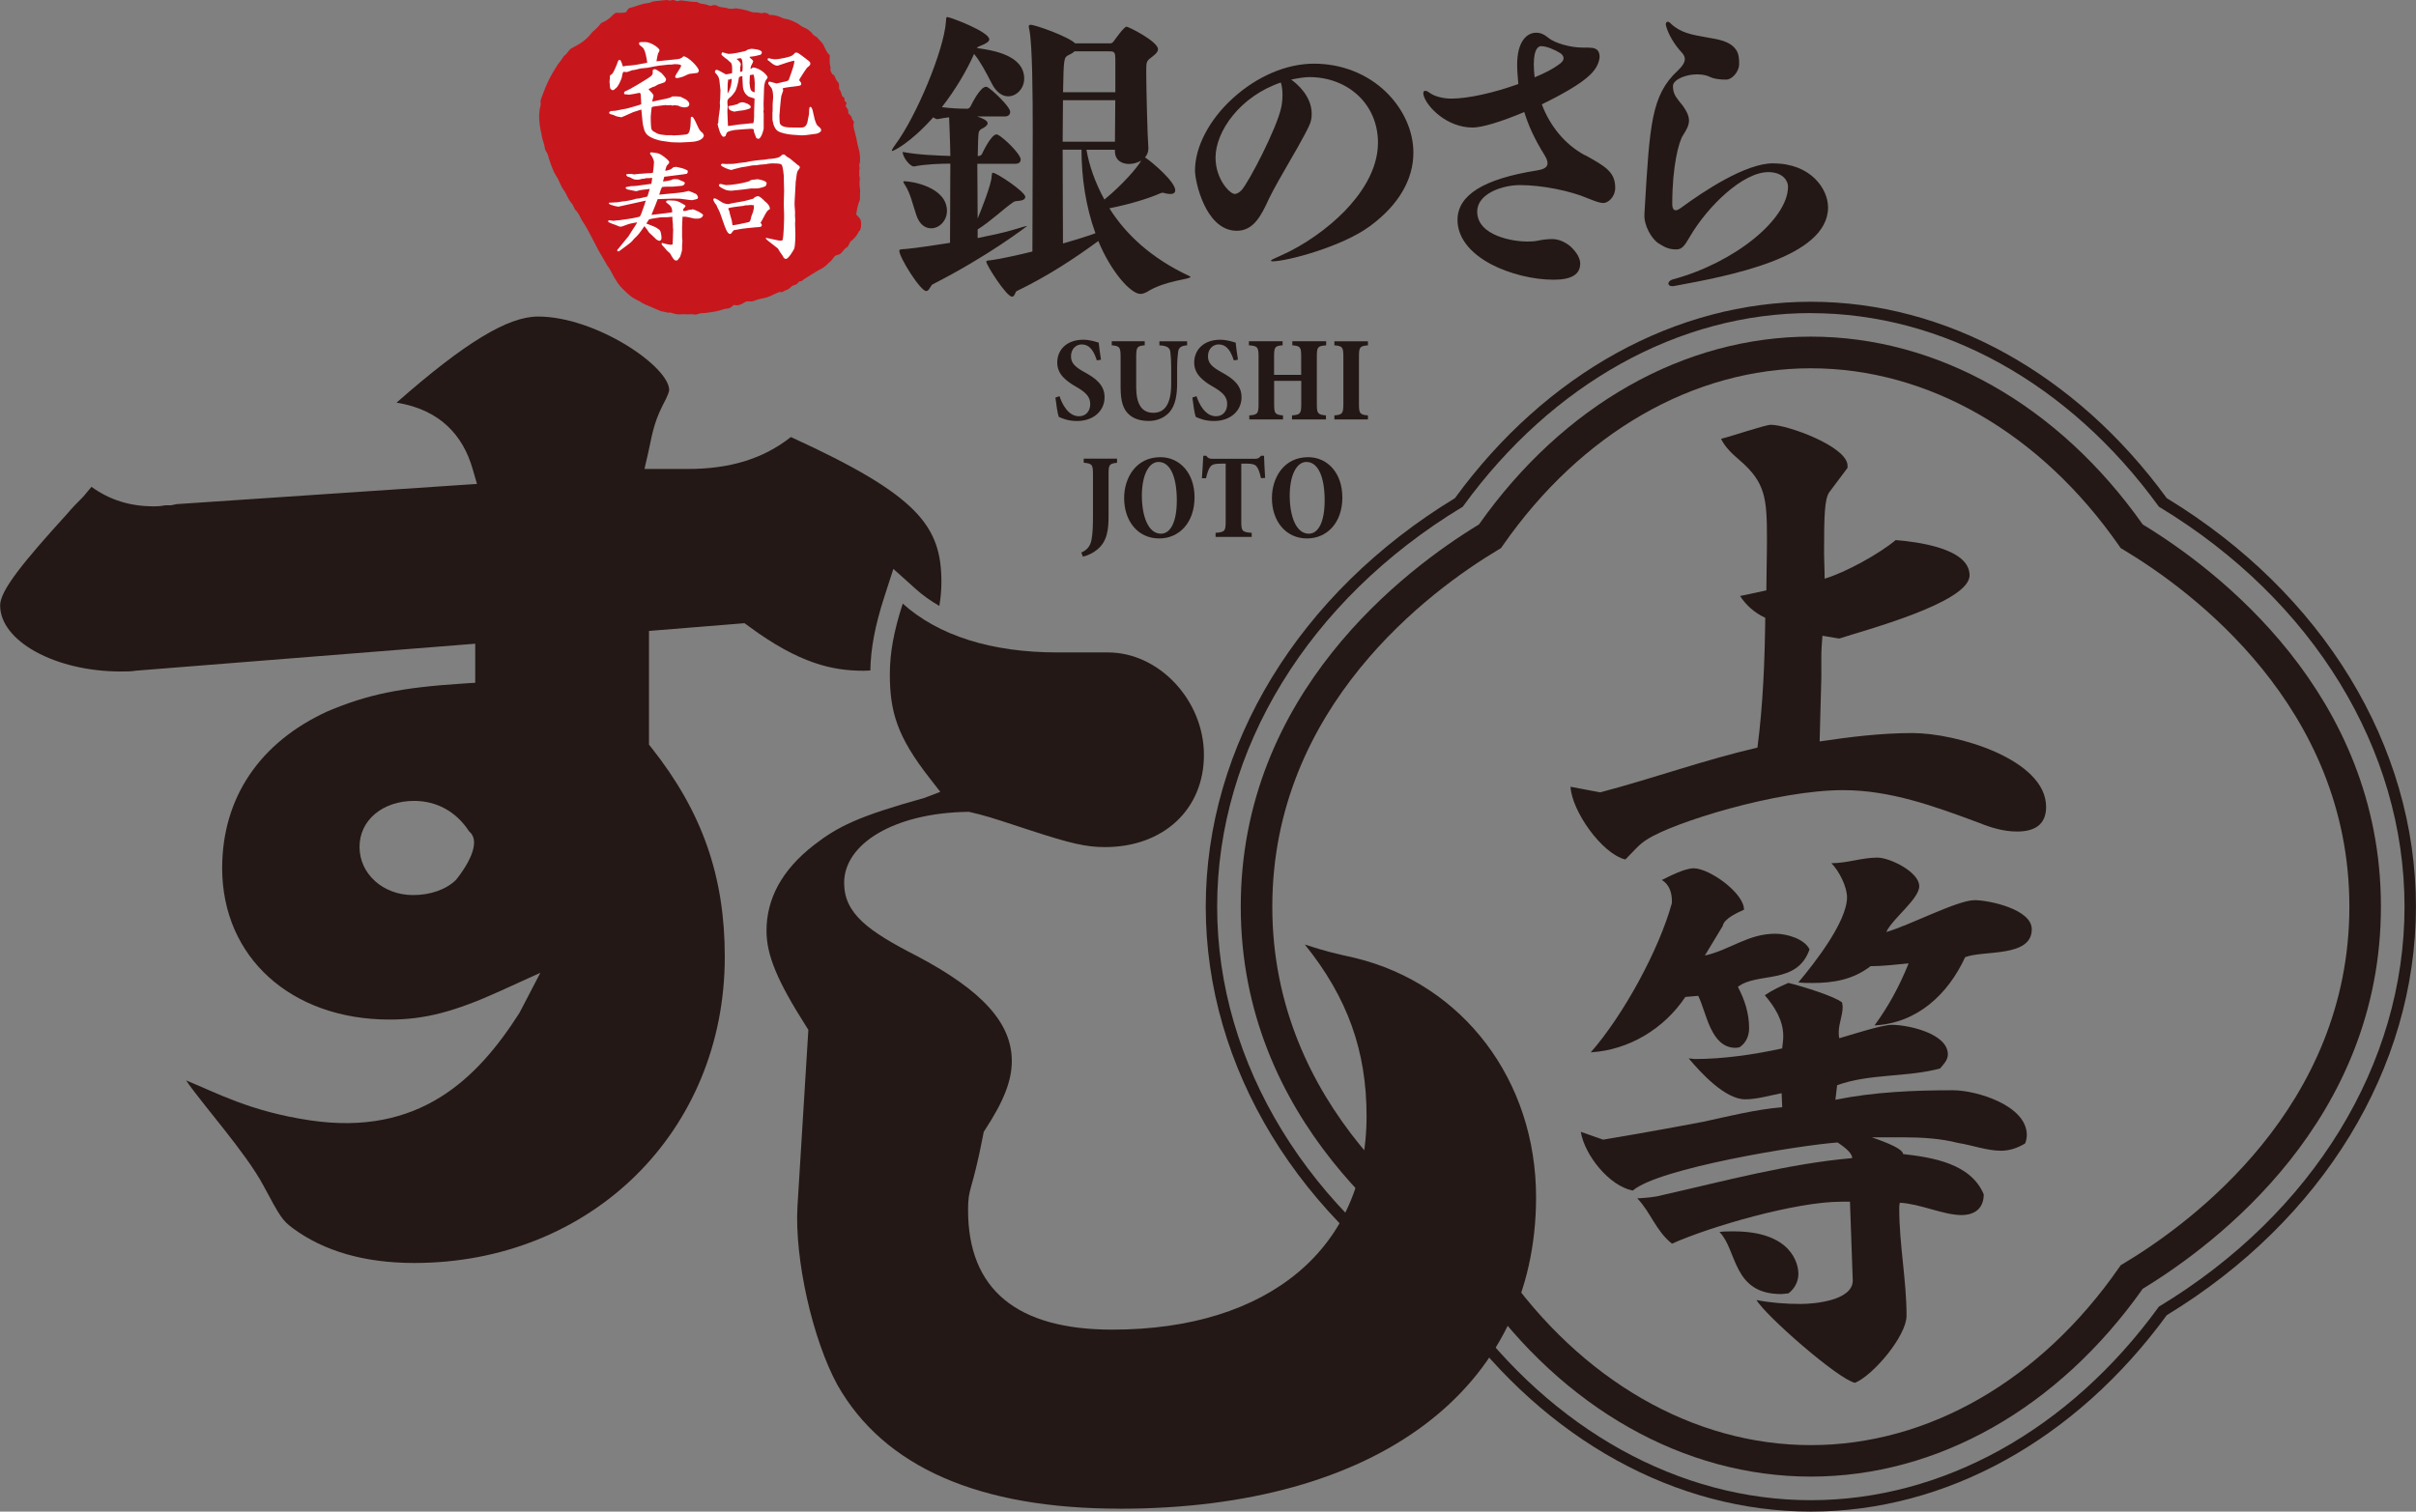
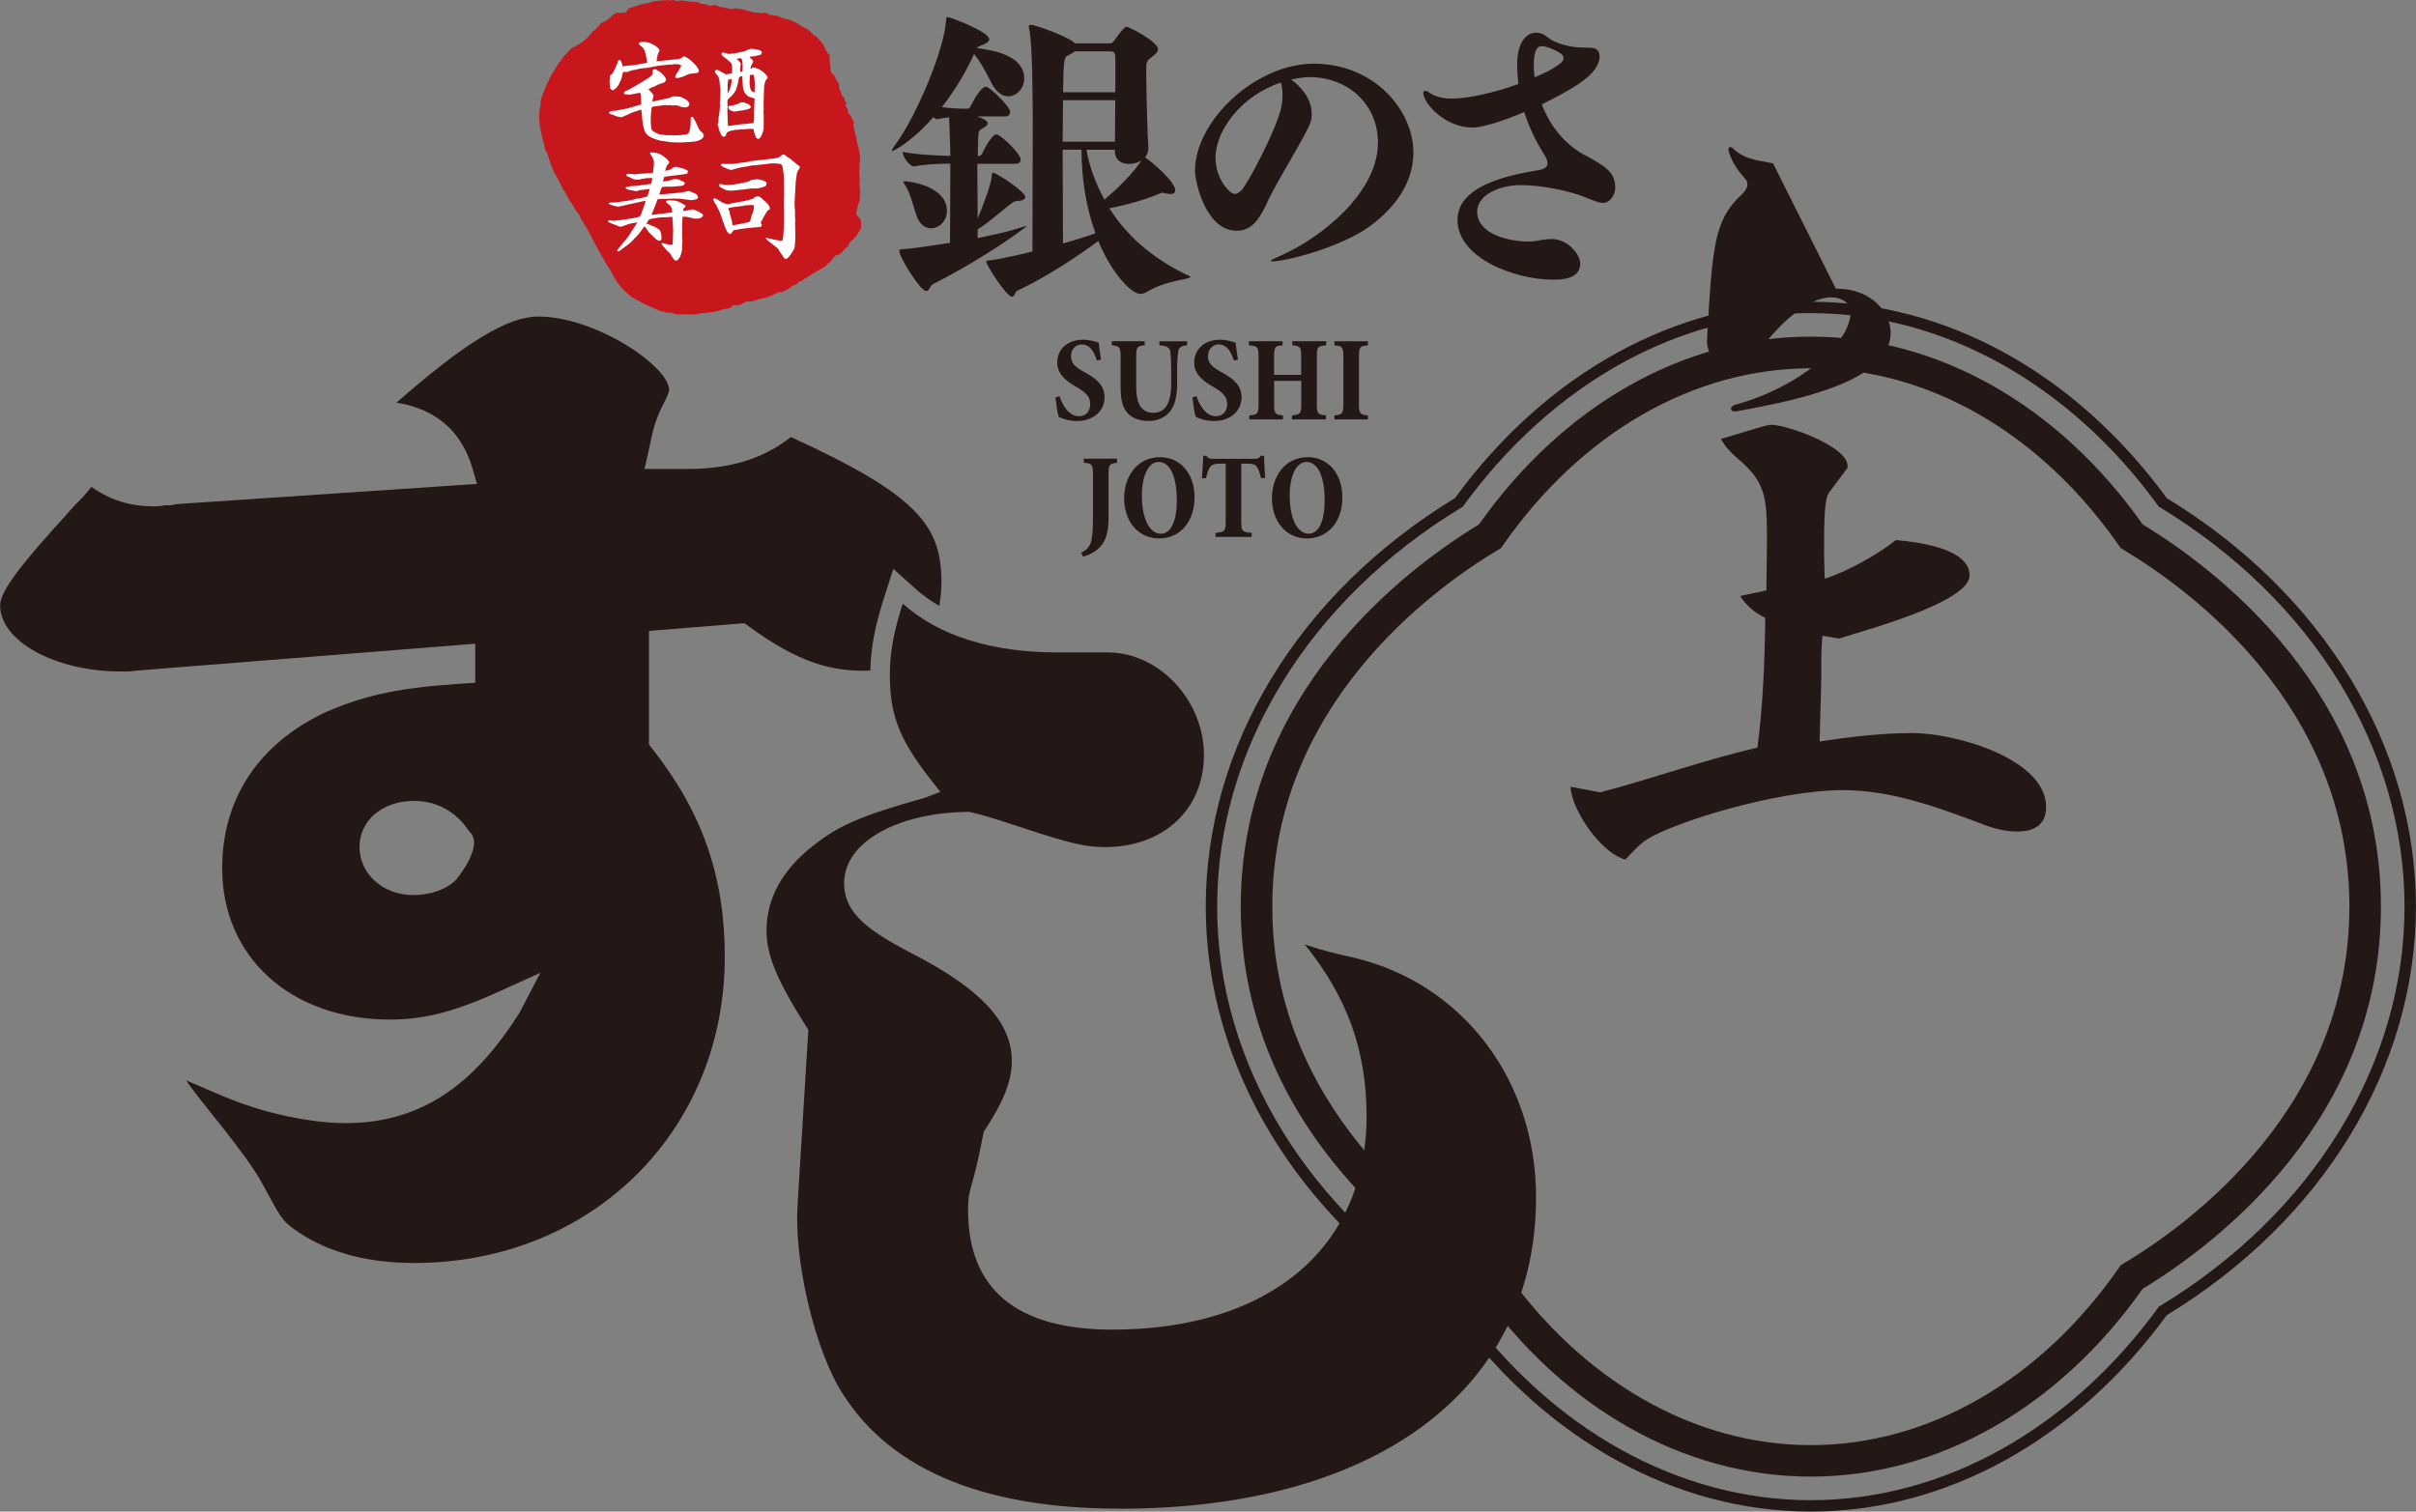
<svg xmlns="http://www.w3.org/2000/svg" id="_レイヤー_1" data-name="レイヤー_1" version="1.1" viewBox="0 0 370.61 231.94">
  <rect x="0" y="0" width="370.61" height="231.94" fill="#808080" stroke="none" />
  <defs>
    <style>
      .st0 {
        fill: #231815;
      }

      .st1 {
        fill: #fff;
      }

      .st2 {
        fill: #c8161d;
      }
    </style>
  </defs>
  <path class="st0" d="M114.22,95.63l.6.44c7.8,5.77,12.92,6.85,17.65,6.85.35,0,.7-.02,1.04-.04.06-3.4.72-6.88,2.11-11.19l1.42-4.4,3.44,3.09c1.08.97,2.29,1.83,3.61,2.59.2-1.13.32-2.35.32-3.66,0-8.58-3.52-13.31-23.09-22.25-4.25,3.34-9.33,4.9-15.87,4.9h-6.59l.56-2.43c.53-2.3.75-4.36,2.16-7.19,1.04-1.9,1.07-2.43,1.07-2.49,0-3.63-11.27-11.28-20.12-11.28-4.62,0-11.22,3.99-21.7,13.21,6.71,1.08,10.19,5.07,11.65,10.1l.69,2.37-46.06,3.1-.88.18h-.85c-.95.16-1.22.16-1.8.16-3.63,0-6.71-.96-9.55-2.99l-1.27,1.52-.06.06c-.81.81-1.57,1.57-2.39,2.55-6.68,7.34-10.29,11.76-10.29,14.06,0,5.49,8.47,10.14,18.49,10.14.95,0,1.64,0,2.46-.14h.08s51.85-4.12,51.85-4.12v5.99l-1.86.12c-9.54.62-14.6,1.65-20.76,4.25-10.45,4.76-16.2,13.31-16.2,24.07,0,13.68,10.57,23.24,25.69,23.24,5.35,0,9.96-1.19,17.03-4.41l6.09-2.77-3.2,6.14c-6.48,10.18-15.43,18.98-32.09,16.51-9.27-1.37-14.46-4.28-19.05-6.13,2.35,3.5,9.19,11.11,11.85,16.12,2.6,4.88,2.94,5.37,4.51,6.55,4.78,3.54,11.05,5.34,18.63,5.34,27.16,0,47.64-20.2,47.64-46.98,0-12.34-3.45-22.21-11.2-32.02l-.43-.54v-17.44l14.69-1.19ZM70,134.96c-1.51,1.51-3.94,2.38-6.64,2.38-4.6,0-8.21-3.25-8.21-7.39s3.6-7.06,8.37-7.06c3.48,0,6.47,1.65,8.43,4.66l.31.31.11.16c1.51,2.27-2.33,6.88-2.38,6.93Z" />
  <path class="st0" d="M279.11,113.77c4.63-.69,9.44-1.29,14.25-1.29,6.78,0,20.51,4.03,20.51,11.33,0,2.83-1.89,3.78-4.46,3.78-2.06,0-4.03-.6-5.92-1.37-6.7-2.49-13.48-4.98-20.77-4.98-10.21,0-26.09,4.98-30.04,7.55-1.2.69-2.4,2.15-3.35,3.09-3.6-.86-8.24-7.47-8.41-11.16l4.55.86c8.15-2.15,15.97-4.98,24.12-6.87.86-6.61,1.12-13.3,1.2-19.91-1.63-.77-2.92-1.89-3.86-3.35l4.03-.86c0-2.57.09-5.24.09-7.98,0-6.18-.26-8.58-4.12-11.93-1.2-1.03-2.32-2.06-2.92-3.35,1.46-.34,6.78-2.15,7.64-2.15,2.57,0,11.76,3.35,11.76,6.27v.34l-2.83,3.78c-.69,1.12-.77,3.43-.77,9.36,0,1.2.09,2.49.09,3.86,3.18-.94,8.33-3.78,10.9-5.92,3.09.26,11.33,1.2,11.33,5.41s-16.4,8.5-20,9.7l-2.57-.43c-.09,1.12-.17,2.23-.17,3.26v3.18l-.26,9.79Z" />
-   <path class="st0" d="M283.77,184.39h-1.37c-6.87,0-20,3.78-25.92,6.44-2.49-1.98-3.26-4.81-5.32-6.95,1.37-.09,2.66-.17,3.86-.51,9.53-2.15,19.31-4.81,29.1-5.67,0-.94-1.63-1.97-2.23-2.4-5.92.43-27.47,3.95-31.42,7.38-3.6-.69-7.38-5.41-7.98-9.01l3.43,1.2c5.15-.86,10.39-1.8,15.37-2.75,3.95-.86,8.07-1.89,12.1-2.23l-.09-2.15c-1.8.34-3.78.94-5.58.94-3.09,0-6.78-4.03-8.67-6.27.34,0,.69.09.94.09,4.38,0,9.1-.69,13.39-1.63.09-.69.17-1.37.17-1.89,0-2.4-1.29-4.46-2.83-6.27,1.12-.77,2.4-1.37,3.61-1.89,1.8.43,6.95,1.97,8.24,3,0,.17.09.43.09.69,0,1.29-.6,2.57-.6,3.86,0,.34,0,.6.09.94,1.8-.52,6.52-2.06,8.07-2.06,2.4,0,8.58,1.29,8.58,4.55,0,.86-.69,1.55-1.2,2.15-5.06,1.37-10.9.77-15.79,2.57l-.26,2.23c5.92-1.2,12.02-1.46,18.03-1.46,3.6,0,11.33,2.32,11.33,6.87,0,.43-.09.86-.26,1.29-1.12.69-2.4,1.12-3.69,1.12-2.15,0-4.46-.86-6.61-1.2-2.66-.69-5.67-.86-8.41-.86h-4.81c.69.26,4.72,1.55,4.81,2.57,4.55.52,10.39,1.46,12.36,6.18,0,2.15-1.37,3.18-3.43,3.18-2.75,0-6.27-1.72-9.44-1.89-.09.34-.09.69-.09.94,0,5.49,1.12,10.99,1.12,16.39,0,3.09-5.06,9.1-7.9,10.3-2.57-.51-13.82-10.39-15.11-12.7,2.23.43,4.46.6,6.78.6,2.06,0,7.98-.51,7.98-3.6l-.43-12.1ZM258.53,152.97c-3.26,4.89-8.67,8.15-14.51,8.5,4.98-5.67,10.47-15.71,12.45-22.92v-.17c0-1.2-.26-2.57-1.55-3.35,1.2-.6,3.52-1.8,4.89-1.8,2.4,0,7.72,3.78,7.72,6.35-.94.43-3.09,1.37-3.26,2.49l-2.75,4.55c3.86-.86,6.61-3.35,10.82-3.35,1.72,0,4.46.77,5.24,2.4-1.89,5.49-7.98,3.43-10.99,5.75,1.03,1.97,1.72,4.03,1.72,6.35,0,1.12-.43,2.23-1.46,2.92-.17,0-.34.09-.6.09-3.86,0-4.46-5.41-5.75-7.98l-1.97.17ZM265.91,188.94c8.93,0,9.96,4.98,9.96,6.52,0,1.2-.6,2.32-1.55,3.01-.43,0-.69.09-1.12.09-7.47,0-6.7-6.78-9.44-9.53.77-.09,1.37-.09,2.15-.09ZM287.54,157.35c2.15-2.92,3.86-6.09,5.24-9.53-1.89.17-3.86.43-5.84.43-2.66,2.06-5.67,2.58-8.93,2.58-.77,0-1.37,0-2.15-.09,2.32-2.75,7.47-9.27,7.47-13.05,0-1.63-1.2-4.03-2.4-5.24,2.4,0,4.72-.86,7.04-.86,1.97,0,6.44,2.23,6.44,4.38,0,1.97-4.12,4.98-5.06,7.04,3.61-1.03,10.9-4.89,13.56-4.89,2.15,0,8.76,1.37,8.76,4.46,0,4.38-7.38,3.18-10.22,4.29-2.66,5.75-7.38,10.13-13.91,10.47Z" />
  <g>
    <path class="st0" d="M168.26,55.31c-.39-1.16-.93-2.46-2.35-2.46-.88,0-1.62.73-1.62,1.81s.65,1.66,2.09,2.46c1.79.97,3.06,2,3.06,3.84,0,2.03-1.64,3.64-4.24,3.64-.63,0-1.19-.09-1.68-.22-.5-.15-.82-.28-1.1-.41-.19-.48-.39-1.88-.52-2.97l.63-.21c.37,1.14,1.31,3.08,2.99,3.08,1.05,0,1.72-.77,1.72-1.88s-.71-1.79-2.02-2.56c-1.68-.95-3.04-2-3.04-3.79,0-1.94,1.42-3.51,3.99-3.51.99,0,1.9.3,2.37.45.06.71.19,1.51.35,2.61l-.63.11Z" />
    <path class="st0" d="M182.12,52.99c-.95.04-1.33.37-1.4,1.01-.07.6-.15,1.23-.15,2.72v2c0,1.85-.24,3.45-1.18,4.53-.77.86-1.92,1.34-3.14,1.34-1.12,0-2.22-.24-3.02-.95-.93-.8-1.33-2.05-1.33-4.2v-4.59c0-1.6-.13-1.75-1.36-1.87v-.62h5.06v.62c-1.18.11-1.31.26-1.31,1.87v4.52c0,2.63.84,3.97,2.63,3.97s2.74-1.42,2.74-4.44v-2.18c0-1.46-.07-2.18-.13-2.72-.09-.62-.45-.95-1.68-1.01v-.62h4.25v.62Z" />
    <path class="st0" d="M189.27,55.31c-.39-1.16-.93-2.46-2.35-2.46-.88,0-1.62.73-1.62,1.81s.65,1.66,2.09,2.46c1.79.97,3.06,2,3.06,3.84,0,2.03-1.64,3.64-4.24,3.64-.63,0-1.19-.09-1.68-.22-.5-.15-.82-.28-1.1-.41-.19-.48-.39-1.88-.52-2.97l.63-.21c.37,1.14,1.31,3.08,2.99,3.08,1.05,0,1.72-.77,1.72-1.88s-.71-1.79-2.02-2.56c-1.68-.95-3.04-2-3.04-3.79,0-1.94,1.42-3.51,3.99-3.51.99,0,1.9.3,2.37.45.06.71.19,1.51.35,2.61l-.63.11Z" />
    <path class="st0" d="M203.44,52.99c-1.31.11-1.44.22-1.44,1.74v7.26c0,1.49.15,1.62,1.4,1.75v.62h-5.21v-.62c1.27-.11,1.42-.26,1.42-1.74v-3.56h-4.16v3.56c0,1.49.15,1.62,1.36,1.74v.62h-5.17v-.62c1.25-.11,1.42-.24,1.42-1.74v-7.28c0-1.51-.17-1.62-1.48-1.74v-.62h5.17v.62c-1.16.11-1.31.22-1.31,1.74v2.8h4.16v-2.8c0-1.51-.15-1.62-1.36-1.74v-.62h5.19v.62Z" />
    <path class="st0" d="M204.69,64.36v-.62c1.23-.11,1.38-.28,1.38-1.77v-7.17c0-1.55-.13-1.7-1.38-1.81v-.62h5.15v.62c-1.27.11-1.38.26-1.38,1.81v7.17c0,1.47.13,1.66,1.38,1.77v.62h-5.15Z" />
    <path class="st0" d="M171.36,71.01c-1.19.13-1.31.26-1.31,1.81v6.36c0,2.15-.22,3.9-1.74,5.15-.65.54-1.46.91-2.2,1.08l-.24-.63c.9-.37,1.4-1.03,1.57-1.98.19-.99.22-2.22.22-3.81v-6.18c0-1.55-.13-1.68-1.42-1.81v-.62h5.11v.62Z" />
    <path class="st0" d="M183.24,76.29c0,3.94-2.37,6.33-5.43,6.33-3.25,0-5.37-2.65-5.37-6.2,0-3.06,1.79-6.27,5.56-6.27,2.97,0,5.24,2.44,5.24,6.14ZM175.16,76.03c0,3.17.97,5.86,2.93,5.86,1.44,0,2.43-1.75,2.43-5.11,0-3.62-1.01-5.9-2.8-5.9-1.57,0-2.56,2.18-2.56,5.15Z" />
    <path class="st0" d="M193.43,73.36c-.21-.93-.41-1.49-.69-1.81-.28-.32-.75-.41-1.49-.41h-.84v8.83c0,1.53.13,1.68,1.6,1.79v.62h-5.54v-.62c1.42-.11,1.55-.26,1.55-1.79v-8.83h-.67c-1.03,0-1.42.13-1.7.49-.26.32-.45.93-.65,1.75h-.63c.07-1.23.19-2.52.21-3.45h.45c.28.39.49.47.99.47h6.46c.45,0,.69-.11.95-.47h.47c.02.77.09,2.26.17,3.4l-.62.04Z" />
    <path class="st0" d="M205.92,76.29c0,3.94-2.37,6.33-5.43,6.33-3.25,0-5.38-2.65-5.38-6.2,0-3.06,1.79-6.27,5.56-6.27,2.97,0,5.24,2.44,5.24,6.14ZM197.84,76.03c0,3.17.97,5.86,2.93,5.86,1.44,0,2.43-1.75,2.43-5.11,0-3.62-1.01-5.9-2.8-5.9-1.57,0-2.56,2.18-2.56,5.15Z" />
  </g>
  <path class="st0" d="M157.6,34.65s-5.84,4.56-14.52,8.97c-.33.14-.52,1.04-1,1.04-.9,0-4.13-5.17-4.13-6.17,0-.24.24-.24.9-.28.47-.05,1.52-.1,6.88-.95,0-3.09.05-8.16.05-12.15-1.52,0-3.94.09-5.55.43h-.05c-.57,0-1.71-1.38-1.71-2.23,2.09.43,5.46.57,7.31.62,0-1.33-.19-5.93-.19-5.93-.47.05-1.04.14-1.76.28h-.05c-.19,0-.43-.14-.62-.28-3.51,3.94-6.08,5.17-6.31,5.17t-.05-.05c0-.09.14-.38.52-.9,3.28-4.41,7.45-14.48,7.78-18.84.05-.52,0-.76.24-.76.38,0,6.41,2.23,6.41,3.42,0,.33-.47.66-1.38,1-.14.05-.38.14-.52.33,2.33.33,7.26,1.04,7.26,4.7,0,1.47-1.14,2.71-2.47,2.71-.85,0-1.76-.57-2.47-1.9-1-1.95-1.8-3.46-2.75-4.6-1.09,2.47-2.8,5.41-4.94,8.16,1.47.19,2.71.24,3.61.24h.33c.1,0,.38-.14.47-.38.19-.38,1.47-2.99,2.37-2.99.05,0,.14.05.19.05.66.33,3.51,2.99,3.51,3.8,0,.33-.19.71-.85.71h-4.22c.76.24,1.61.62,1.61,1.04,0,.28-.33.57-.9.85-.28.14-.38.33-.43.43-.14.43-.14,1.85-.19,3.75h.14c.1,0,.43-.1.52-.33.05-.1,1.38-2.99,2.23-2.99.1,0,.14.05.19.05,1,.52,3.51,2.99,3.51,3.8,0,.33-.19.66-.81.66h-5.84c0,2.61.05,5.84.05,8.4.33-.76,2.14-5.27,2.14-6.45.05-.43.05-.57.19-.57.62,0,4.98,2.94,4.98,3.7,0,.38-.43.57-1.09.62-.14,0-.47,0-.76.19-1.52,1.04-3.46,2.94-5.46,4.18v1.33c2.09-.43,4.13-.85,5.84-1.38,1.04-.33,1.57-.47,1.71-.47h.05ZM140.56,32.99c-.57-1.66-.9-3.32-1.71-4.56-.19-.28-.28-.47-.28-.52,0-.1.05-.1.19-.1,1,0,6.5.85,6.5,4.56,0,1.52-1.19,2.66-2.42,2.66-.9,0-1.8-.57-2.28-2.04ZM175.87,24.31c.85.57,4.41,3.56,4.41,4.89,0,.38-.29.57-.76.57-.24,0-.43-.05-.71-.09-.14-.05-.28-.1-.47-.1-.09,0-.19,0-.28.05-1.71.76-4.51,1.66-7.88,2.33,2.47,3.94,6.36,7.64,12.25,10.39.1.05.19.1.19.14,0,.38-3.84.52-6.64,2.28-.33.19-.71.33-1.04.33-1.47,0-4.51-3.37-6.46-8.12-3.56,2.61-7.69,5.36-12.53,7.69-.24.14-.28.85-.71.85-.85,0-3.94-4.84-3.94-5.36,0-.19.24-.19.76-.24.95-.1,4.46-.85,6.31-1.33,0-4.41.05-11.91.05-18.32,0-5.79-.05-13.29-.52-15.71-.05-.19-.09-.38-.09-.52s.09-.24.28-.24c.71,0,5.79,1.8,6.83,2.85h5.36c.14,0,.33,0,.57-.33.14-.19,1.57-2.23,1.95-2.23.33,0,4.84,2.28,4.84,3.46,0,.29-.19.62-.81,1.09-.95.71-1,.76-1,2.23,0,2.56.19,10.2.33,11.82v.14c0,.52-.24,1-.52,1.33l.24.14ZM163.06,15.38c0,1.9-.05,4.08-.05,6.36h8.02c0-1.57.05-3.99.05-6.36h-8.02ZM163.01,22.98c0,5.36.05,11.01.05,14.38,1.8-.52,3.51-1.04,4.98-1.57-1.47-4.03-2.14-8.54-2.14-12.82h-2.9ZM171.08,8.88c0-.9-.24-1-.85-1h-5.41c-.19.19-.47.38-.9.57-.71.38-.76.38-.85,5.7h8.02v-5.27ZM171.03,22.98h-4.37c.43,2.47,1.33,5.03,2.75,7.64,2.8-2.28,5.08-4.94,5.65-5.98-.57.33-1.23.52-1.85.52-1.14,0-2.18-.57-2.18-1.95v-.24Z" />
  <path class="st0" d="M212.6,14.1c-2.89-2.79-6.82-4.33-11.04-4.33s-8.76,1.94-12.47,5.33c-3.62,3.3-5.78,7.45-5.78,11.09,0,.71.35,3,1.4,5.21.87,1.83,2.44,4.01,5,4.01s3.73-2.24,4.96-4.95c.8-1.63,2-3.7,3.16-5.71.89-1.54,1.73-2.99,2.3-4.09.84-1.59,1.08-2.09,1.08-3.2,0-2.77-2.34-4.68-3.15-5.25,1.2-.26,2.26-.38,2.78-.38,2.9,0,5.56,1,7.49,2.81,1.97,1.84,3.05,4.41,3.05,7.25,0,4.34-2.79,8.11-5.12,10.51-2.64,2.71-6.25,5.24-9.65,6.75-1.4.61-1.64.75-1.64.85v.02l.02.02s.06.06.17.06c2.31,0,10.81-2.29,15.01-5.42,4.34-3.2,6.64-7.1,6.64-11.26,0-3.34-1.54-6.73-4.21-9.32ZM196.73,14.52c0,.7-.06,1.3-.18,1.91-.63,3.17-5.06,11.67-6.11,12.76-.38.38-.72.57-1.04.57-.73,0-2.94-2.25-2.94-5.58,0-4.01,3.75-9.4,10.02-11.52.16.51.25,1.15.25,1.86Z" />
  <path class="st0" d="M243.1,23.81l-.12-.07c-2.9-1.6-5.19-4.34-6.47-7.73,3.1-1.5,5.52-2.93,6.82-4.01,1.54-1.24,1.89-2.28,2.03-3.06.06-.4-.02-.93-.31-1.23-.41-.41-.95-.41-2.13-.41h-.03c-.06,0-.11,0-.17,0-1.86,0-4.28-.7-5.26-1.54-.59-.5-1.17-.74-1.82-.74-1.4,0-2.91,1.29-2.91,4.9,0,.95.09,1.95.18,2.97-3.82,1.38-7.75,2.24-10.28,2.24-1.28,0-2.6-.35-3.31-.88-.41-.3-.69-.39-.86-.27-.15.11-.17.34-.06.72.5,1.7,3.53,4.87,7.51,4.87,1.44,0,4.39-.89,7.91-2.38.64,2.1,1.65,4.27,3.02,6.46.5.78.65,1.35.48,1.74-.17.38-.68.63-1.55.76-8.2,1.3-12.19,3.79-12.19,7.6,0,2.63,1.83,5.04,5.16,6.8,2.77,1.46,6.44,2.37,9.57,2.37,2.75,0,4.09-.81,4.09-2.48,0-1.14-1.02-2.16-1.36-2.5-.44-.44-1.61-1.26-2.92-1.26-.59,0-1.56.09-2.16.24-.65.14-1.31.14-1.78.14-1.97,0-7.58-.84-7.58-4.59,0-2.78,3.9-4.07,6.54-4.07,3.4,0,7.73.86,10.55,2.08.13.05.26.1.39.15.66.26,1.35.52,1.88.52.72,0,1.81-.93,1.81-2.34,0-2.45-1.55-3.3-4.63-5.01ZM239.85,8.92c0,.35-.29.71-.84,1.06-.82.6-2.03,1.24-3.6,1.88-.08-.65-.13-1.35-.13-1.99,0-2.52.79-2.79,1.13-2.79.81,0,2.09.54,2.93,1.07.23.15.5.41.5.76Z" />
-   <path class="st0" d="M271.98,25.06c-4.23,0-10.68,4.3-14.16,6.86-.42.31-.75.41-.97.3-.21-.11-.33-.43-.33-.88,0-5.91,1.01-9.62,1.65-10.58.54-.85.92-1.51.92-2.29,0-1.05-.94-2.28-1.49-2.91-.68-.87-.97-1.36-.97-2.4,0-.33.27-.68.76-.99,1.2-.75,3.44-1.09,4.97-.34.48.24,1.41.39,2.37.39,1.13,0,2.05-1.41,2.05-2.34,0-.74,0-1.65-.54-2.34-.67-.89-1.79-1.38-3.86-1.7l-.49-.09c-2.4-.42-4.14-.72-5.62-2.16-.19-.22-.42-.3-.57-.22-.16.09-.21.31-.13.6.35,1.31,1.25,2.84,2.4,4.08.34.36.49.69.48,1.05-.02.5-.37,1.07-1.09,1.74-4.04,3.76-4.3,8.19-5.07,21.34l-.04.71c-.09,1.7,1.08,3.76,2.18,4.46,1.08.7,1.71.92,2.72.92.82,0,1.23-.48,2.04-1.9,2.79-4.79,8.19-9.96,12.06-9.96,2.22,0,3.03,1.33,3.03,2.22,0,5.04-8.24,11.69-17.63,14.23-.54.15-.77.48-.71.73.04.17.21.32.58.32.09,0,.2,0,.32-.03,8.24-1.52,23.58-4.35,23.58-12.06,0-2.8-2.61-6.75-8.41-6.75Z" />
+   <path class="st0" d="M271.98,25.06l-.49-.09c-2.4-.42-4.14-.72-5.62-2.16-.19-.22-.42-.3-.57-.22-.16.09-.21.31-.13.6.35,1.31,1.25,2.84,2.4,4.08.34.36.49.69.48,1.05-.02.5-.37,1.07-1.09,1.74-4.04,3.76-4.3,8.19-5.07,21.34l-.04.71c-.09,1.7,1.08,3.76,2.18,4.46,1.08.7,1.71.92,2.72.92.82,0,1.23-.48,2.04-1.9,2.79-4.79,8.19-9.96,12.06-9.96,2.22,0,3.03,1.33,3.03,2.22,0,5.04-8.24,11.69-17.63,14.23-.54.15-.77.48-.71.73.04.17.21.32.58.32.09,0,.2,0,.32-.03,8.24-1.52,23.58-4.35,23.58-12.06,0-2.8-2.61-6.75-8.41-6.75Z" />
  <path class="st0" d="M277.78,231.94c-20.72,0-40.61-10.98-54.6-30.14-23.94-14.56-38.22-37.98-38.22-62.68s14.28-48.12,38.22-62.68c13.99-19.16,33.88-30.14,54.6-30.14s40.61,10.98,54.6,30.14c23.94,14.56,38.22,37.98,38.22,62.68s-14.29,48.12-38.22,62.68c-14,19.16-33.89,30.14-54.6,30.14ZM277.78,48.04c-20.2,0-39.62,10.78-53.29,29.57l-.1.14-.15.09c-23.5,14.23-37.53,37.14-37.53,61.27s14.03,47.04,37.53,61.28l.15.09.1.14c13.67,18.79,33.09,29.57,53.29,29.57s39.62-10.78,53.29-29.56l.1-.14.15-.09c23.5-14.24,37.53-37.14,37.53-61.28s-14.03-47.04-37.53-61.28l-.15-.09-.1-.14c-13.67-18.79-33.09-29.56-53.29-29.56Z" />
  <path class="st0" d="M277.78,226.57c-19.45,0-37.98-10.49-50.91-28.82-11.35-6.9-36.54-25.92-36.54-58.64s25.19-51.74,36.54-58.64c12.93-18.32,31.46-28.82,50.91-28.82s37.98,10.5,50.91,28.82c11.35,6.9,36.54,25.92,36.54,58.64s-25.19,51.74-36.54,58.64c-12.94,18.32-31.46,28.82-50.91,28.82ZM277.78,56.51c-17.99,0-35.2,9.9-47.23,27.16l-.3.43-.45.27c-10.41,6.24-34.63,24.07-34.63,54.75s24.22,48.51,34.63,54.75l.45.27.3.43c12.03,17.26,29.24,27.17,47.23,27.17s35.21-9.9,47.23-27.17l.3-.43.45-.27c10.41-6.24,34.63-24.07,34.63-54.75s-24.22-48.51-34.63-54.75l-.45-.27-.3-.43c-12.03-17.26-29.24-27.16-47.23-27.16Z" />
  <path class="st0" d="M171.77,231.49c-21.59,0-36.16-6.38-43.31-18.98-3.83-7.02-6.59-19.33-6.13-27.4l1.67-27.09-.34-.54c-4.43-6.96-6.08-10.93-6.08-14.66,0-4.87,2.32-9.31,7.27-13.15,3.69-2.86,6.79-4.41,16.96-7.24l2.43-.93-1.63-2.09c-5.01-6.41-6.11-10.21-6.11-15.98,0-3.22.6-6.56,1.98-10.81,5.46,4.91,13.59,7.49,23.73,7.49.29,0,.58,0,.87,0h6.88c7.84,0,14.72,7.35,14.72,15.73s-6.24,14.14-15.18,14.14c-2.87,0-5.25-.54-11.57-2.61-1.06-.34-1.95-.63-2.72-.89-2.82-.92-4.1-1.34-6.35-1.86l-.21-.05h-.22c-11.27.18-18.94,4.9-18.94,10.89,0,4.71,3.62,7.38,11.24,11.27,10,5.3,14.48,10.27,14.48,16.08,0,3-1.23,6.16-4.1,10.54l-.21.33-.07.38c-1.74,9.05-2.33,8-2.33,11.6,0,12.18,7.45,18.36,22.13,18.36,24.05,0,39-12.56,39-32.77,0-9.96-2.89-18.15-9.47-26.32,3.21,1.05,4.61,1.37,7.5,2.01l.21.05c16.59,4.03,27.76,18.79,27.76,36.71,0,29.49-24.47,47.8-63.85,47.8Z" />
  <path class="st2" d="M85.09,26.57c.15.31.3.58.35.61.04.03.23.42.42.86.21.48.43.89.55,1.04.12.13.31.44.42.68.3.64.73,1.36.85,1.43.06.03.2.28.33.56s.27.53.34.56c.14.08.48.6.71,1.11.1.23.31.59.47.8.29.4,1.03,1.76,1.9,3.47.28.55.63,1.19.8,1.45.16.25.44.73.61,1.05.17.33.38.67.46.76.08.09.27.39.41.67.77,1.48,1.23,2.17,1.92,2.81.24.23.52.49.64.61.43.41.82.68,1.45.99.36.18.66.35.67.38s.26.16.54.29c2.22.96,2.62,1.13,2.68,1.1.04-.01.26.03.49.1.23.07.49.1.57.07s.37.02.64.12c.35.13.64.17,1.03.14.3-.02.61-.03.69-.02.08,0,.21.02.3.03.08,0,.34,0,.58-.02.24-.02.51,0,.61.04.12.05.28.03.51-.07.2-.08.49-.14.73-.14.22,0,.67-.04.98-.1.31-.06.73-.12.92-.14.19-.02.65-.14,1.01-.26.36-.12.74-.21.83-.2.25.03.53-.09.83-.36.24-.22.27-.22.51-.16.3.08.91-.1,1.31-.39.2-.14.33-.19.62-.2.2,0,.41,0,.47.02.06.02.31-.05.55-.15.24-.1.78-.25,1.2-.33.66-.13.88-.2,1.68-.59.82-.39.95-.44,1.09-.38.12.05.23.03.38-.08.12-.08.37-.2.56-.26.23-.08.42-.21.58-.38.18-.2.31-.28.56-.34.25-.06.38-.14.55-.34.18-.21.27-.26.42-.25.14,0,.21-.02.24-.09.03-.06.34-.28.69-.49.36-.22.79-.49.97-.6.46-.3,1.14-.69,1.47-.85.15-.07.42-.28.6-.46.17-.18.4-.39.5-.46.1-.06.33-.32.5-.56.3-.41.35-.45.71-.54.33-.08.43-.15.63-.38.13-.16.32-.38.42-.49.1-.11.26-.24.36-.28.13-.05.23-.2.35-.5.09-.24.22-.45.3-.48.23-.09.94-.89,1.07-1.21.07-.16.16-.31.2-.33.16-.06.3-.58.28-1.06-.03-.62-.07-.74-.45-1.14l-.3-.32.06-.45c.07-.54.3-1.37.44-1.65.06-.11.09-.3.07-.43-.02-.13-.01-.46.01-.74.02-.28.02-.56,0-.63-.08-.21-.11-1.19-.05-1.45.03-.12.02-.34-.03-.47-.05-.13-.06-.32-.04-.42.03-.1.03-.23,0-.29s-.01-.22.03-.35c.04-.13.04-.33,0-.45-.05-.13-.04-.33.02-.49.15-.43.08-1.54-.14-2.29-.11-.36-.21-.81-.24-1-.06-.37-.18-.93-.45-1.93-.12-.45-.14-.69-.08-.9.07-.25.06-.31-.09-.48-.09-.11-.19-.3-.21-.43-.03-.15-.12-.31-.3-.47-.23-.21-.26-.26-.24-.47.02-.2-.01-.28-.2-.55-.22-.31-.22-.33-.12-.55.1-.21.1-.24-.07-.39-.14-.13-.18-.21-.18-.41,0-.21-.03-.27-.18-.34-.15-.07-.2-.17-.29-.52-.06-.24-.18-.5-.25-.58-.11-.11-.13-.23-.11-.46.04-.37-.05-.64-.25-.81-.08-.07-.23-.32-.32-.57-.12-.33-.21-.46-.32-.49-.22-.06-.51-.68-.43-.9.04-.1.02-.3-.04-.47-.06-.16-.09-.59-.08-.95l.02-.65-.26-.28c-.16-.17-.36-.52-.52-.89-.21-.5-.33-.69-.66-1.02-.22-.22-.42-.44-.43-.48s-.19-.17-.39-.28c-.2-.12-.39-.28-.42-.35-.1-.26-.78-.79-1.19-.93-.22-.07-.53-.25-.68-.38-.41-.38-1.65-.93-2.27-.99-.18-.02-.49-.13-.71-.25-.37-.21-1.37-.41-1.6-.33-.06.02-.15-.01-.2-.08-.15-.21-.75-.36-.94-.24-.11.07-.25.07-.44,0-.15-.05-.4-.09-.56-.08-.4.02-.65-.03-1.05-.18-.54-.21-2.07-.51-2.25-.44-.23.09-1.01.07-1.12-.02-.05-.04-.37-.1-.71-.13-.39-.04-.67-.11-.76-.2-.14-.13-.66-.21-.83-.12-.22.11-.37.1-.75-.05-.22-.09-.59-.17-.79-.18-.21,0-.49-.09-.61-.17-.13-.09-.27-.14-.32-.12-.09.04-1.34-.09-2.11-.21-.27-.04-.47-.03-.58.04-.13.08-.26.07-.53-.04-.26-.1-.43-.11-.6-.05-.14.05-.33.06-.44,0-.11-.04-.45-.05-.74,0-.3.04-.82.09-1.16.12-.4.03-.66.09-.75.16-.08.07-.35.14-.72.18-.38.04-.87.17-1.38.35-.44.16-.91.3-1.06.33-.21.03-.32.1-.48.3-.11.14-.19.29-.18.33.04.11-.89.22-1.42.15-.25-.03-.4.07-.94.61-.31.32-.92.72-1.34.88-.14.05-.28.16-.3.22-.05.14-.97,1.08-1.12,1.14-.04.02-.17.17-.3.33-.43.59-1.22,1.28-1.88,1.64-.24.13-.53.29-.63.36-.11.07-.31.18-.45.24-.14.06-.32.21-.4.33-.23.33-.63.77-.72.8-.04.02-.16.16-.26.32-.1.16-.24.37-.32.47-.37.46-.52.67-.72,1.01-.12.2-.39.66-.6,1-.41.67-1,1.95-1.33,2.87-.11.3-.26.72-.35.93-.1.24-.13.48-.09.67.04.17,0,.45-.07.68-.07.22-.12.49-.11.6.01.12,0,.28-.03.37-.09.24.05,1.9.2,2.51.08.3.15.69.17.84.01.16.12.58.24.94s.23.8.24.97c.02.22.09.4.24.61.11.16.23.42.26.57.08.42.68,2.07.98,2.7h0Z" />
  <g>
    <path class="st1" d="M107.81,20.42c-.3-.23-.32-.25-.52-.52-.07-.1-.2-.38-.34-.68-.42-.93-.63-1.31-.8-1.31-.19,0-.19.14-.19.38,0,.08-.02.9-.05,1.08-.12.76-.16.99-.46,1.2-.18.12-1.86.21-2.15.21-.02,0-.08,0-.14-.02-.07,0-.14-.02-.16-.02-.03,0-.08,0-.14,0-.05,0-.11,0-.13,0-.04,0-.16,0-.27,0-.12,0-.23,0-.28,0-.04,0-.27-.03-.45-.05-.22-.03-.35-.05-.39-.05-.03,0-.15-.04-.23-.06-.12-.04-.19-.06-.25-.07-.04-.02-.09-.05-.26-.15l-.38-.21c-.11-.05-.23-.24-.27-.3-.06-.1-.13-.65-.13-1.89,0-.22.08-.98.14-1.44.01-.09.01-.1.35-.18.27-.05,1.76-.22,1.81-.22.02,0,.05,0,.09.02.05,0,.1.02.12.02.01,0,.09,0,.18-.01.16,0,.37-.02.42-.02,0,0,.02,0,.04.02.06.02.09.05.14.04h.1c.1-.03.23-.05.29-.05.06,0,.34.05.48.07h.06c.18.16.79.27.89.27.22,0,.81,0,.81-.53,0-.3-.45-.64-.45-.64-.06-.05-.22-.13-.47-.25-.17-.08-.34-.16-.39-.2-.01,0-.03-.01-.04-.01-.04,0-.16-.02-.27-.03-.15-.02-.25-.03-.29-.03-.03,0-.08,0-.14,0-.16,0-.43,0-.5,0-.02,0-.03,0-.04,0-.19.1-.24.13-.3.16l-.03.02c-.52.16-.65.18-1.06.26l-.24.05c-.1.01-.75.15-1.37.29-.04,0-.07.02-.1.02,0-.07.02-.15.05-.25.01-.05.03-.12.05-.2.04-.16.09-.35.1-.46,0-.21-.55-.76-.66-.86-.03-.06-.05-.11-.12-.16.08-.04.17-.08.45-.2,0,0,.03-.02.05-.03.04-.02.16-.09.2-.1h.03c.17-.04.2-.04.34-.13.42-.26.54-.3,1.28-.53l.07-.02c.17-.05.29-.39.29-.51,0-.12-.62-.87-.69-.91-.14-.12-.83-.62-1.06-.62-.07,0-.15.04-.28.13-.02.01-.03.04-.03.06.03.6.04.71-.67,1.17-.57.38-2.93,1.84-3.57,2.04-.02,0-.03.02-.04.03-.07.11-.12.17-.12.25,0,.19.16.19.41.19.02,0,.09.01.15.02.1.02.17.03.21.03.16,0,1.37-.23,1.6-.29.14.05.16.1.19.24.03.24.08,1.3.08,1.48,0,0,0,.03,0,.04-.04.02-.17.06-.29.1-.12.04-.25.08-.29.09-.12.05-.55.17-.89.26-.25.07-.45.12-.52.15-.09.04-.5.11-.75.15-.12.02-.23.04-.27.05-.7.16-1.02.22-1.42.22,0,0-.48,0-.48.26,0,.06.02.12.05.15.05.07.2.11.46.17.02,0,.04,0,.04,0h0l.27.12c.3.13.37.16.47.16l.09.04s.02,0,.03,0c.19,0,.23.01.4.08.01,0,.02,0,.04,0,.09-.01.66-.27,1.55-.67.14-.06.24-.11.27-.12.08-.04.62-.21,1.03-.33l.23-.07c.02.19.06.54.09.91.05.58.12,1.24.16,1.46.02.07.07.26.12.45.05.18.1.35.11.42,0,0,0,.02.01.03.02.03.08.13.13.22.06.1.11.2.14.24.62.72,2.08,1.04,2.4,1.08l1.41.2c.08.02,1.36.04,1.42.04h0l1.45-.07c.85-.03,1.91-.22,2.15-.92,0-.01,0-.03,0-.04l-.02-.06c-.03-.12-.06-.25-.17-.34Z" />
    <path class="st1" d="M93.55,13.02s0,.53.11.63c0,0,.21.19.32.19.18,0,.3-.13.39-.22l.03-.03c.36-.17.94-1.36,1.02-1.88v-.03q.11-.66.25-.66s.13,0,.21.02c.09,0,.19.02.25.02.08,0,.26-.07.53-.17.15-.06.32-.12.37-.13,0,0,.01,0,.02,0,.02,0,.07,0,.11-.01.08,0,.12,0,.15-.02.19-.02.52-.12.71-.17.11-.05.54-.09.89-.12.26-.02.48-.04.57-.07l.27-.05c.46-.09,1.1-.22,1.4-.25h0l1.43-.16s.22,0,.3,0c.04,0,.07,0,.09,0,.05,0,.17-.02.33-.04.08-.01.18-.03.2-.03.89,0,.99.17.99.24,0,.03-.03.19-.4.75-.43.66-.47.71-.52,1,0,.03,0,.06.03.07.12.08.16.08.26.08.19,0,.71-.15.89-.21.07-.02.21-.09.38-.17.23-.11.51-.24.61-.26.08-.02.37-.05.62-.08.27-.03.53-.05.63-.08.01,0,.02,0,.03-.02.15-.13.18-.22.18-.33,0-.45-1.57-2.12-2.34-2.19-.02,0-.05,0-.06.03-.28.36-.8.4-.97.42-.01,0-.16.02-.98.1-.75.08-1.85.19-2.15.22.05-.41.21-1.11.23-1.15,0-.02.05-.1.08-.17.1-.18.16-.3.16-.36,0-.19-.37-.5-.53-.62-.64-.44-1.21-.66-1.7-.66-.79,0-.91,0-.91.24,0,.17.06.21.5.56l.06.05c.41.33.66,1.96.69,2.33-.06.01-.14.03-.25.05-.39.07-1.04.19-1.47.27-.48.09-1.06.12-1.47.14-.2.05-.44.1-.49.1-.01,0-.04,0-.06-.02,0-.03-.02-.07-.04-.12-.17-.56-.29-.86-.45-.86-.11,0-.21.1-.24.2-.03.05-.07.17-.13.34-.02.07-.05.15-.06.18-.51,1.2-.62,1.43-1.01,1.64-.02.01-.04.03-.04.06l-.02.43s0,.08-.02.17c-.02.18-.03.33-.03.38,0,.04,0,.11.03.23.01.08.02.18.02.21Z" />
    <path class="st1" d="M112.08,16.95c.06.03.49.18.54.18s.17-.02.36-.06c.13-.03.28-.06.34-.06.04,0,.2-.03.36-.04.31-.04.42-.05.45-.06.87-.22,1.03-.26,1.03-.53,0-.3-.89-.69-1.3-.69-.16,0-.54.1-.71.28-.74.22-1.25.3-1.34.3h0s-.04,0-.06.01c-.02.02-.03.04-.03.07.03.24.11.52.36.6Z" />
-     <path class="st1" d="M125.4,19.28c-.14-.12-.41-.85-.42-.95l-.02-.08c-.32-1.45-.35-1.6-.55-1.82-.01-.02-.03-.02-.05-.02h-.1s-.06.02-.07.05c-.07.23-.07.31-.09,1v.06s-.03.16-.06.29c-.04.18-.08.36-.09.43-.08.57-.2,1.35-1.06,1.34l-1.64-.02c-.42,0-1.4-.06-1.61-.61-.05-.12-.08-.83-.08-1.2,0-.22.24-2.88.29-3.02.22-.6.24-.67.28-.81l-.07-.02.07.02s0-.02,0-.03l-.02-.15s0-.02-.01-.03h0c-.03-.05-.06-.1-.06-.13.08-.07.57-.18,1.71-.3l.15-.02c.85-.1,1.01-.12,1.01-.43,0-.14-.23-.42-.33-.53.05-.16.29-.53.46-.78.06-.09.11-.18.15-.24.1-.15.19-.28.26-.39.28-.42.34-.51.53-.65.27-.21.32-.31.32-.47,0-.19-.04-.24-.25-.43-.19-.15-.67-.52-.94-.72l-.16-.12c-.49-.36-.58-.43-.82-.43-.14,0-.21.04-.29.18-.03.02-.07.06-.12.1-.08.07-.21.18-.26.2-.26.18-1.93.55-2.59.55-.11,0-.26-.03-.48-.07l-.12-.02s-.09-.02-.15-.03c-.09-.02-.15-.04-.18-.04-.05,0-.1.03-.14.05-.03,0-.05.04-.05.07,0,.11,0,.15.06.2.02.02.04.03.08.05.02,0,.03.02.04.02l.09.07c.46.39.78.68,1.26.68.02,0,.02,0,.28-.09.53-.18,1.87-.65,2.3-.68-.02.54-.21,1.15-.87,2.95-.04.12-.32.22-.81.31h-.03s-.14.04-.28.07c-.26.06-.62.14-.73.17-.18-.05-1.01-.27-1.06-.28-.02,0-.03,0-.05,0l-.09.03s-.03.02-.03.03c-.04.06-.06.14-.06.21,0,.08.09.2.31.47.08.1.19.24.21.28.11.26.23.61.23,1.39,0,.07-.02.3-.04.52-.02.25-.04.49-.04.58,0,.07,0,.25,0,.45,0,.2,0,.41,0,.49,0,.02,0,.06-.01.12-.01.1-.02.16-.02.18-.01.09,0,.42,0,.78,0,.09,0,.17,0,.21,0,.16.15,1.36.8,1.82.5.35,1.7.54,2.21.58l1.49.1s.17,0,.3-.02c.14,0,.28-.02.34-.02.05,0,1.43-.18,1.6-.21.26-.04.73-.27.73-.52s-.06-.3-.54-.72Z" />
    <path class="st1" d="M109.74,11.18c.45.53.49.58.61,1.12.02.08.17,1.5.17,1.57-.02.18-.04,1.01-.04,1.2,0,.05-.02.2-.03.33-.02.15-.03.29-.03.35,0,0,0,.09.01.19,0,.13.02.29.02.31,0,.33-.07.78-.13,1.21-.05.33-.1.65-.11.91v.02c-.02.43-.02.47-.12.6-.01.02-.02.04-.01.06.04.2.42,1.94.93,1.94.07,0,.14-.04.2-.08.02-.01.04-.02.06-.03.01,0,.02-.02.03-.03.02-.04.05-.11.09-.24.03-.09.07-.19.08-.21.11-.14.21-.27,1.2-.45.17-.03,2.33-.19,2.48-.19.23,0,.34.03.45.07.01.08.02.14.03.2.02.14.04.23.06.31,0,.02,0,.04.16.42.06.15.14.35.15.37,0,.02,0,.03.01.04.07.09.23.11.39.13,0,0,0,0,0,0,.01,0,.03,0,.04-.01.48-.34.71-1.52.71-1.58v-2.31s0-.09-.02-.16c0-.08-.02-.16-.02-.19,0-.02,0-.06.02-.1,0-.05.02-.1.02-.13l-.02-.87.07-2.27c.01-.31.04-.9.25-1.32,0-.02.06-.08.09-.13.16-.2.22-.3.22-.37,0-.16-.87-1.33-2.22-1.51-.01,0-.03,0-.05.01-.06.04-.11.07-.15.1-.09.06-.15.1-.21.13,0-.12,0-.25.07-.44l.04-.09c.13-.25.28-.54.3-.65,0-.02,0-.04-.01-.06l-.17-.22s-.01-.01-.02-.02c-.17-.12-.2-.15-.28-.25l-.11-.12c.07-.02.14-.04.23-.05.04,0,.16-.02.27-.03.13-.01.25-.03.29-.04.07,0,.27-.06.48-.11.19-.05.38-.1.45-.11.02,0,.04-.01.05-.03.1-.14.15-.22.15-.33,0-.45-1.37-.55-1.6-.55h-.04c-.11.02-.31.06-.44.09,0,0-.02,0-.03.01-.07.06-.37.23-.44.24-.84.21-1.9.44-2.56.44-.06,0-.31-.07-.5-.13-.19-.06-.36-.1-.43-.11-.04,0-.06.01-.07.04-.05.11-.09.19-.09.27,0,.14.66.65.83.73.06.06.19.18.33.3.14.13.29.25.33.3.01.02.04.11.06.16.03.08.04.14.06.17,0,.03,0,.08.01.14,0,.09.03.25.02.3,0,.04,0,.16,0,.28,0,.12,0,.24,0,.28,0,.2-.02.22-.09.26h-.05c-.17.05-.68.15-.83.15-.03,0-.19-.1-.34-.19-.49-.28-.91-.51-1.07-.51-.17,0-.26.13-.26.38,0,.02,0,.03.02.05l.03.03ZM111.66,12.23c.12,0,.31-.03.43-.09.08-.06.09-.07.15-.06.03.59-.18,1.66-.63,2.26v-.31s0-.22,0-.41c0-.27.01-.59.01-.7,0-.04.01-.17.03-.28.01-.13.03-.25.03-.3,0-.03,0-.07-.01-.1ZM115.74,14.16h0c-.16,0-.43-.16-.55-.34-.12-.18-.21-.93-.21-1.09,0-.08,0-.3.02-.51,0-.22.02-.43.02-.52,0-.2.02-.2.19-.2.01,0,.03,0,.11-.02.05-.01.13-.03.15-.03.02,0,.09.01.14.02.1.26.17,1.08.17,1.26l-.02,1.43ZM111.6,16.04c0-.12-.02-.24-.02-.28,0-.49.04-.52.56-.95.16-.13.39-.44.53-.64.05-.06.09-.12.11-.15.22-.35.5-1.45.57-2.13.11-.12.31-.2.44-.2.01,0,.04,0,.06,0h.02s.08,1.51.08,1.51c.04.72.34,1.27.91,1.63.06.03.2.08.43.14.17.05.37.11.46.15l-.07,2.03v.65c0,.23-.02.86-.12,1.07-.01.04-.01.04-.24.05h-.15c-.11,0-.42.04-.75.08-.34.04-.7.08-.83.08-.12,0-.42.05-.77.1-.45.07-.95.14-1.15.15h0c-.05-.82-.05-.9-.05-1.12,0-.07,0-.3-.02-.53,0-.26-.02-.53-.02-.63,0-.05,0-.2.02-.34,0-.15.02-.29.02-.34s0-.2-.02-.34ZM113.92,10.37c-.01.28-.01.39-.04.55l-.05.03c-.11.07-.13.08-.19.08-.04,0-.1,0-.1-.24,0-.13,0-.34.01-.46.02-.05.09-.37.09-.43,0-.35-.44-.7-.66-.86.19-.06.55-.11.6-.11.13,0,.34.16.34,1.26v.17Z" />
    <path class="st1" d="M106.28,32.11s-.04,0-.05,0l-.12.06c-.28-.02-.58.08-.82.16l-.09.03s-.07.01-.39.01v-.22c0-.09,0-.09.18-.29.14-.14.16-.17.16-.22,0-.06-.02-.12-.06-.15-.03-.03-.09-.06-.22-.13-.06-.03-.11-.06-.14-.08-.67-.38-.92-.52-1.69-.52-.05,0-.19,0-.31-.01-.1,0-.18,0-.21,0-.23,0-.35.1-.35.21,0,.09.11.18.37.37.06.04.11.08.13.1.37.37.42.53.45,1.14-.04,0-.09.01-.14.02-.04,0-.07.01-.11.02-.26.05-1.21.16-1.97.25-.4.04-.75.09-.97.11l.59-1.46c.05-.13.29-.74.37-.96.09,0,.25,0,.42-.01.23,0,.47-.02.56-.02l1.42-.05,1.04.02,1.44.19c.2.03.32.02.39.02.01,0,.03,0,.03,0,.12,0,.65-.14.69-.16.09-.02.19-.11.19-.26,0-.11-.15-.45-.33-.53-.5-.23-.56-.26-1.04-.43l-.05-.02s-.03,0-.05,0c-.3.1-1.01.24-1.4.27-.33.02-1.26.12-2.08.2-.37.04-.72.07-1,.1.16-.57.32-.99.43-1.17.44-.06.5-.06.96-.06.03,0,.08,0,.14,0,.25,0,.48.01.55,0l1.46-.14c.15-.02.39-.22.39-.41,0-.07-.05-.12-.09-.15l-.03-.03c-.05-.03-.23-.1-.46-.2-.11-.04-.22-.09-.24-.1-.27-.13-.33-.13-.73-.13-.24,0-.25,0-.57.16-.15.06-.83.17-1.22.21.02-.12.06-.34.19-.73.28-.04.98-.13,1.65-.21.83-.1,1.62-.2,1.73-.23.27-.07.22-.38.21-.49,0-.02-.02-.04-.04-.05l-.09-.04c-.23-.11-.52-.24-.65-.27-.05-.01-.15-.04-.28-.07-.43-.11-.64-.16-.69-.16-.03,0-.09,0-.19.02-.08.01-.19.03-.22.03-.02,0-.03,0-.04.02l-.38.3-.08.03c-.35.12-.42.14-.78.21.02-.18.03-.26.12-.49l.1-.28c.07-.07.4-.44.4-.52,0-.07-.05-.27-.54-.66l-.13-.1c-.54-.41-.64-.49-1.12-.65h0c-.17-.05-.97-.14-.98-.14-.11,0-.19.08-.19.19,0,.03,0,.04.2.3l.1.14c.07.09.31.64.31.86,0,.31-.09,1.24-.16,1.64-.26.07-.3.07-.64.07,0,0-.07,0-.17.01-.37.03-1.35.11-1.56.11,0,0-.06,0-.12.02-.13.02-.37.05-.42.05-.02,0-.09-.02-.14-.03-.08-.02-.14-.04-.17-.04-.01,0-.12,0-.24,0-.12,0-.23,0-.24,0,0,0-.29.01-.37.06-.03.02-.04.05-.03.09.04.09.08.18.2.25.01,0,.05.02.09.03.13.05.26.09.31.1.56.32.65.35,1.26.35.05,0,.15-.03.32-.07.12-.03.29-.08.33-.08,0,0,.03,0,.05,0,.04,0,.1.01.12.01.03,0,.32-.08.39-.1.03,0,.1,0,.17,0,.08,0,.16,0,.18,0,.07,0,.26,0,.56-.05-.01.26-.07.68-.13.92-.14.01-.44.06-.7.1-.17.03-.34.06-.41.06h-.09c-.65.11-1.27.2-1.98.2-.04,0-.1.02-.18.05-.02,0-.04.02-.05.02h-.08c-.36.05-.45.06-.45.21,0,.12.3.23.34.24h0s.21.05.85.17c.2.04.38.07.4.08.01,0,.03,0,.04,0,.57-.16.77-.19.83-.19.02,0,.08,0,.23-.03.14-.02.33-.05.38-.05,0,0,.01,0,.02,0,.04-.01.42-.05.61-.07-.09.28-.16.48-.36,1.16-.11.02-.36.08-.63.15-.28.07-.62.15-.65.15-.06,0-.16.01-.24.02-.06,0-.12.01-.15.01,0,0-.02,0-.03,0-.45.18-1.71.42-2.11.42-.04,0-.21.03-.47.08-.13.03-.25.05-.28.05-.19,0-1.07.05-1.29.07-.04,0-.07.03-.07.07v.03s.01.04.03.06c.12.09.25.18.37.2h.04c.15.03.16.04.22.08,0,0,.01,0,.02,0,.09.03.67.17.79.17.02,0,.02,0,.8-.18,1.02-.23,2.84-.64,3.4-.75-.06.2-.19.6-.22.69l-.15.42c-.3.87-.36,1.02-.55,1.35-1.03.24-1.18.27-1.63.33l-1.58.23h-.15s-.17.02-.37.04c-.14.02-.31.04-.35.04-.03,0-.15-.02-.26-.04-.14-.02-.27-.05-.33-.05-.08,0-.12.03-.14.06-.04.04-.05.1-.03.18,0,.02.02.04.04.05.12.06.75.35.89.36.11.03.24.09.38.15.21.1.42.19.61.19.13,0,.53-.15.93-.3.09-.04.16-.06.19-.07.19-.08.89-.22,1.39-.3-.11.23-.13.28-.23.43-.38.57-.98,1.51-1.08,1.7-.04.06-.2.25-.35.42-.17.19-.32.38-.37.45-.06.09-.32.4-.52.65-.12.14-.22.27-.27.33,0,.01-.04.05-.07.08-.11.11-.16.16-.16.22,0,0,0,.02,0,.02l.03.1s.03.04.06.05c.13.02.18.01.31-.1.07-.05.2-.15.35-.26.67-.49,1.33-.98,1.44-1.12.08-.06.36-.39.4-.45.65-.59.84-.86,1.59-1.94.03.05.06.1.1.15.29.35.32.4.52.72.01.03.05.12.93.91l.02.02c.27.29.31.32.69.46.02,0,.04,0,.05,0,.15-.06.3-.13.3-.42,0-.33-.07-.95-.27-1.22-.04-.05-.16-.13-.34-.25-.07-.05-.14-.09-.17-.12-.13-.1-.72-.33-1.27-.54l-.28-.1c.05-.07.11-.16.17-.26.1-.15.2-.31.26-.39.12-.02.21-.03.35-.08.03,0,.07-.01.12-.02.17-.03.51-.1,1.26-.2.16-.02.83-.02,1.04-.02.05,0,.17-.01.31-.03.17-.02.38-.04.49-.04.01.21.01.26.01.43,0,.13.05.64.07.75,0,.02,0,.09,0,.17,0,.09,0,.19,0,.22,0,.02,0,.11.02.2,0,.08.02.16.02.18,0,.08,0,.32-.02.57,0,.28-.02.57-.02.68,0,.07,0,.25-.02.44,0,.21-.02.42-.02.5,0,.02,0,.05-.02.1-.1.04-.14.05-.23.05-.12,0-.18,0-.7-.1-.04,0-.15-.04-.27-.07-.15-.04-.31-.09-.37-.1-.02,0-.05,0-.06.02l-.03.03s-.02.04-.02.06c.02.14.08.22.19.33.2.2.39.42.63.72.02.02.09.08.17.15.13.11.3.27.35.33.03.03.14.24.23.42l.06.09c.28.43.36.54.64.54.08,0,.14-.03.17-.04.01,0,.02-.01.03-.02l.07-.1c.09-.13.25-.35.3-.4,0,0,.01-.02.02-.03.02-.06.06-.21.11-.36.05-.18.11-.36.13-.43.05-.18.05-.25.05-.89,0-.04.01-.17.02-.3.01-.16.03-.31.03-.37l-.05-.66v-1.57c0-.07.02-.4.03-.74.02-.32.03-.66.04-.81h.31c.16-.03.98.16,1.52.29.04,0,.17,0,.3,0,.11,0,.22,0,.25,0,.28,0,.71-.15.77-.56,0-.02,0-.05-.02-.06-.41-.35-.95-.62-1.58-.82Z" />
    <path class="st1" d="M110.73,28.84s.06.03.08.05l.07.04c.52.26.66.33,1.41.33.07,0,.24-.02.32-.04l1.46-.15c.08,0,1.04-.14,1.11-.15.07-.01.41,0,.61,0,.08,0,.15,0,.18,0,.57,0,1.34-.27,1.45-.36.11-.09.18-.32.18-.45,0-.41-1.38-.62-1.46-.62-.02,0-.06,0-.14.03-.04.01-.09.02-.11.02-.65.05-.74.07-.95.26-.1.06-1.31.38-2.41.51-.41.05-.73.09-1.19.09-.05,0-.21-.04-.36-.08-.22-.06-.37-.09-.44-.09-.13,0-.26.06-.26.19,0,.17.25.32.44.43Z" />
    <path class="st1" d="M122.43,25.37l-.04-.04c-.11-.09-.47-.39-.78-.65-.18-.15-.35-.29-.42-.35-.03-.02-.09-.06-.2-.12-.11-.07-.29-.16-.32-.2l-.02-.02c-.26-.25-.31-.29-.44-.29-.06,0-.18,0-.23.06-.03.02-.1.08-.17.14-.07.06-.14.12-.17.14-.32.24-1.36.35-1.72.35-.08,0-.32.04-.59.1-.06.01-.11.02-.13.02-.24,0-2,.16-2.79.38-.07.02-.31.04-.53.06-.22.02-.44.04-.52.06-.85.15-.92.15-2.09.15-.03,0-.11,0-.2-.02-.1,0-.21-.02-.26-.02s-.08.02-.12.05l-.05.03s-.03.03-.03.04l-.02.07s0,.03,0,.04c.07.21,1.26.72,1.59.72.09,0,.21-.04.31-.08.03,0,.05-.02.08-.03.18-.06.89-.23,1.16-.29.05-.02.24-.04.4-.06.18-.02.35-.04.41-.06.77-.17.88-.19,1.46-.19.05,0,.2-.02.38-.06.08-.01.15-.03.17-.03.06,0,.14-.01.24-.02.24-.02.54-.05.66-.05.02,0,.06,0,.15-.03.05-.01.1-.02.13-.03.14-.03.6-.07.74-.07,1.33,0,1.38.1,1.51.35.11.26.25,1.41.25,1.54,0,.17.01.63.02,1.12.01.5.03,1.03.03,1.22,0,.04,0,.35-.02.73-.02.55-.03,1.17-.03,1.27l.05,1.59c.02.63-.05,3.36-.24,3.97-.11.03-.25.07-.32.07-.21,0-.93-.16-1.46-.28-.6-.13-.7-.15-.74-.15-.02,0-.04.02-.05.04-.01.02-.01.04,0,.06.07.15.57.53,1.26,1.06.29.22.53.4.6.47.03.03.12.19.17.29.06.1.11.19.14.23.03.05.07.1.12.17.15.2.42.58.43.69,0,.02.01.04.03.05.15.12.22.17.33.17.41,0,1.16-1.33,1.26-1.53.19-.37.2-2.1.2-2.12,0-.13-.01-.48-.02-.86-.01-.38-.03-.76-.03-.9,0-.05.01-.2.02-.33,0-.1.01-.2.01-.22,0-.07-.01-.23-.02-.38,0-.12-.01-.23-.02-.29,0-.05,0-.3.01-.45,0-.09,0-.16,0-.2,0-.05-.01-.21-.03-.39-.02-.21-.04-.45-.04-.53v-.55c0-.05,0-.2.02-.35,0-.15.02-.3.02-.35,0-.12.02-.46.03-.56l.09-1.56h0v-.17s.02-.17.04-.29c.03-.18.05-.31.05-.36,0-.1.11-.93.21-1.09.01-.02.05-.07.09-.12.18-.24.26-.36.26-.44,0-.15-.15-.27-.26-.36Z" />
    <path class="st1" d="M118.07,32.1s.04-.04.04-.07c-.06-.42-.19-.57-.52-.93-.01-.01-.05-.04-.1-.08-.05-.04-.15-.11-.17-.14-.33-.35-.78-.78-1.06-.78-.08,0-.18.02-.44.14,0,0-.01,0-.02.01-.12.11-.2.2-.26.24-.15.05-.61.16-.97.26-.15.04-.29.08-.39.1-.19.03-1.85.32-2.06.37-.03,0-.08.02-.17.05-.06.02-.15.05-.18.05-.6,0-.95-.21-1.45-.55-.1-.07-.54-.34-.74-.34-.02,0-.03,0-.04.02l-.09.07s-.03.03-.03.06c0,.14.08.33.25.6,0,0,0,.01.01.02.23.25.24.26.32.53,0,0,0,.02.01.02.04.05.07.11.21.42l.16.33c.08.17.28.76.46,1.28.14.42.28.81.34.96l.03.07c.21.53.43,1.09.81,1.09.09,0,.17-.11.35-.35.07-.09.15-.2.18-.22h0c.09-.03.69-.13.99-.18.14-.02.25-.04.3-.05.2-.04,1.4-.16,1.86-.2l.17-.02c.72-.03.99-.05.99-.33,0-.11-.06-.22-.2-.37.14-.2.3-.5.41-.71.57-1.08.62-1.16,1-1.37ZM115.65,31.56c.01.37-.03.58-.15,1.02l-.05.11c-.09.21-.17.41-.18.46-.09.44-.15.72-.32.9-.05.03-.38.1-.58.14-.16.03-.31.06-.37.08-.36.1-1.43.29-1.54.29-.04,0-.06,0-.09-.02l-.02-.11c-.04-.19-.06-.25-.07-.47-.01-.1-.1-.39-.19-.69-.07-.22-.14-.45-.15-.53v-.06c-.07-.3-.08-.36-.22-.64v-.06s.05-.03.07-.05c.27-.11,1.48-.25,1.89-.3.08,0,.13-.02.16-.02h.07c.4-.1.46-.12.88-.12.03,0,.12,0,.2-.02.08,0,.16-.02.19-.02.08,0,.17.02.22.03,0,0,.02,0,.03,0,.14-.01.16,0,.23.06Z" />
  </g>
</svg>